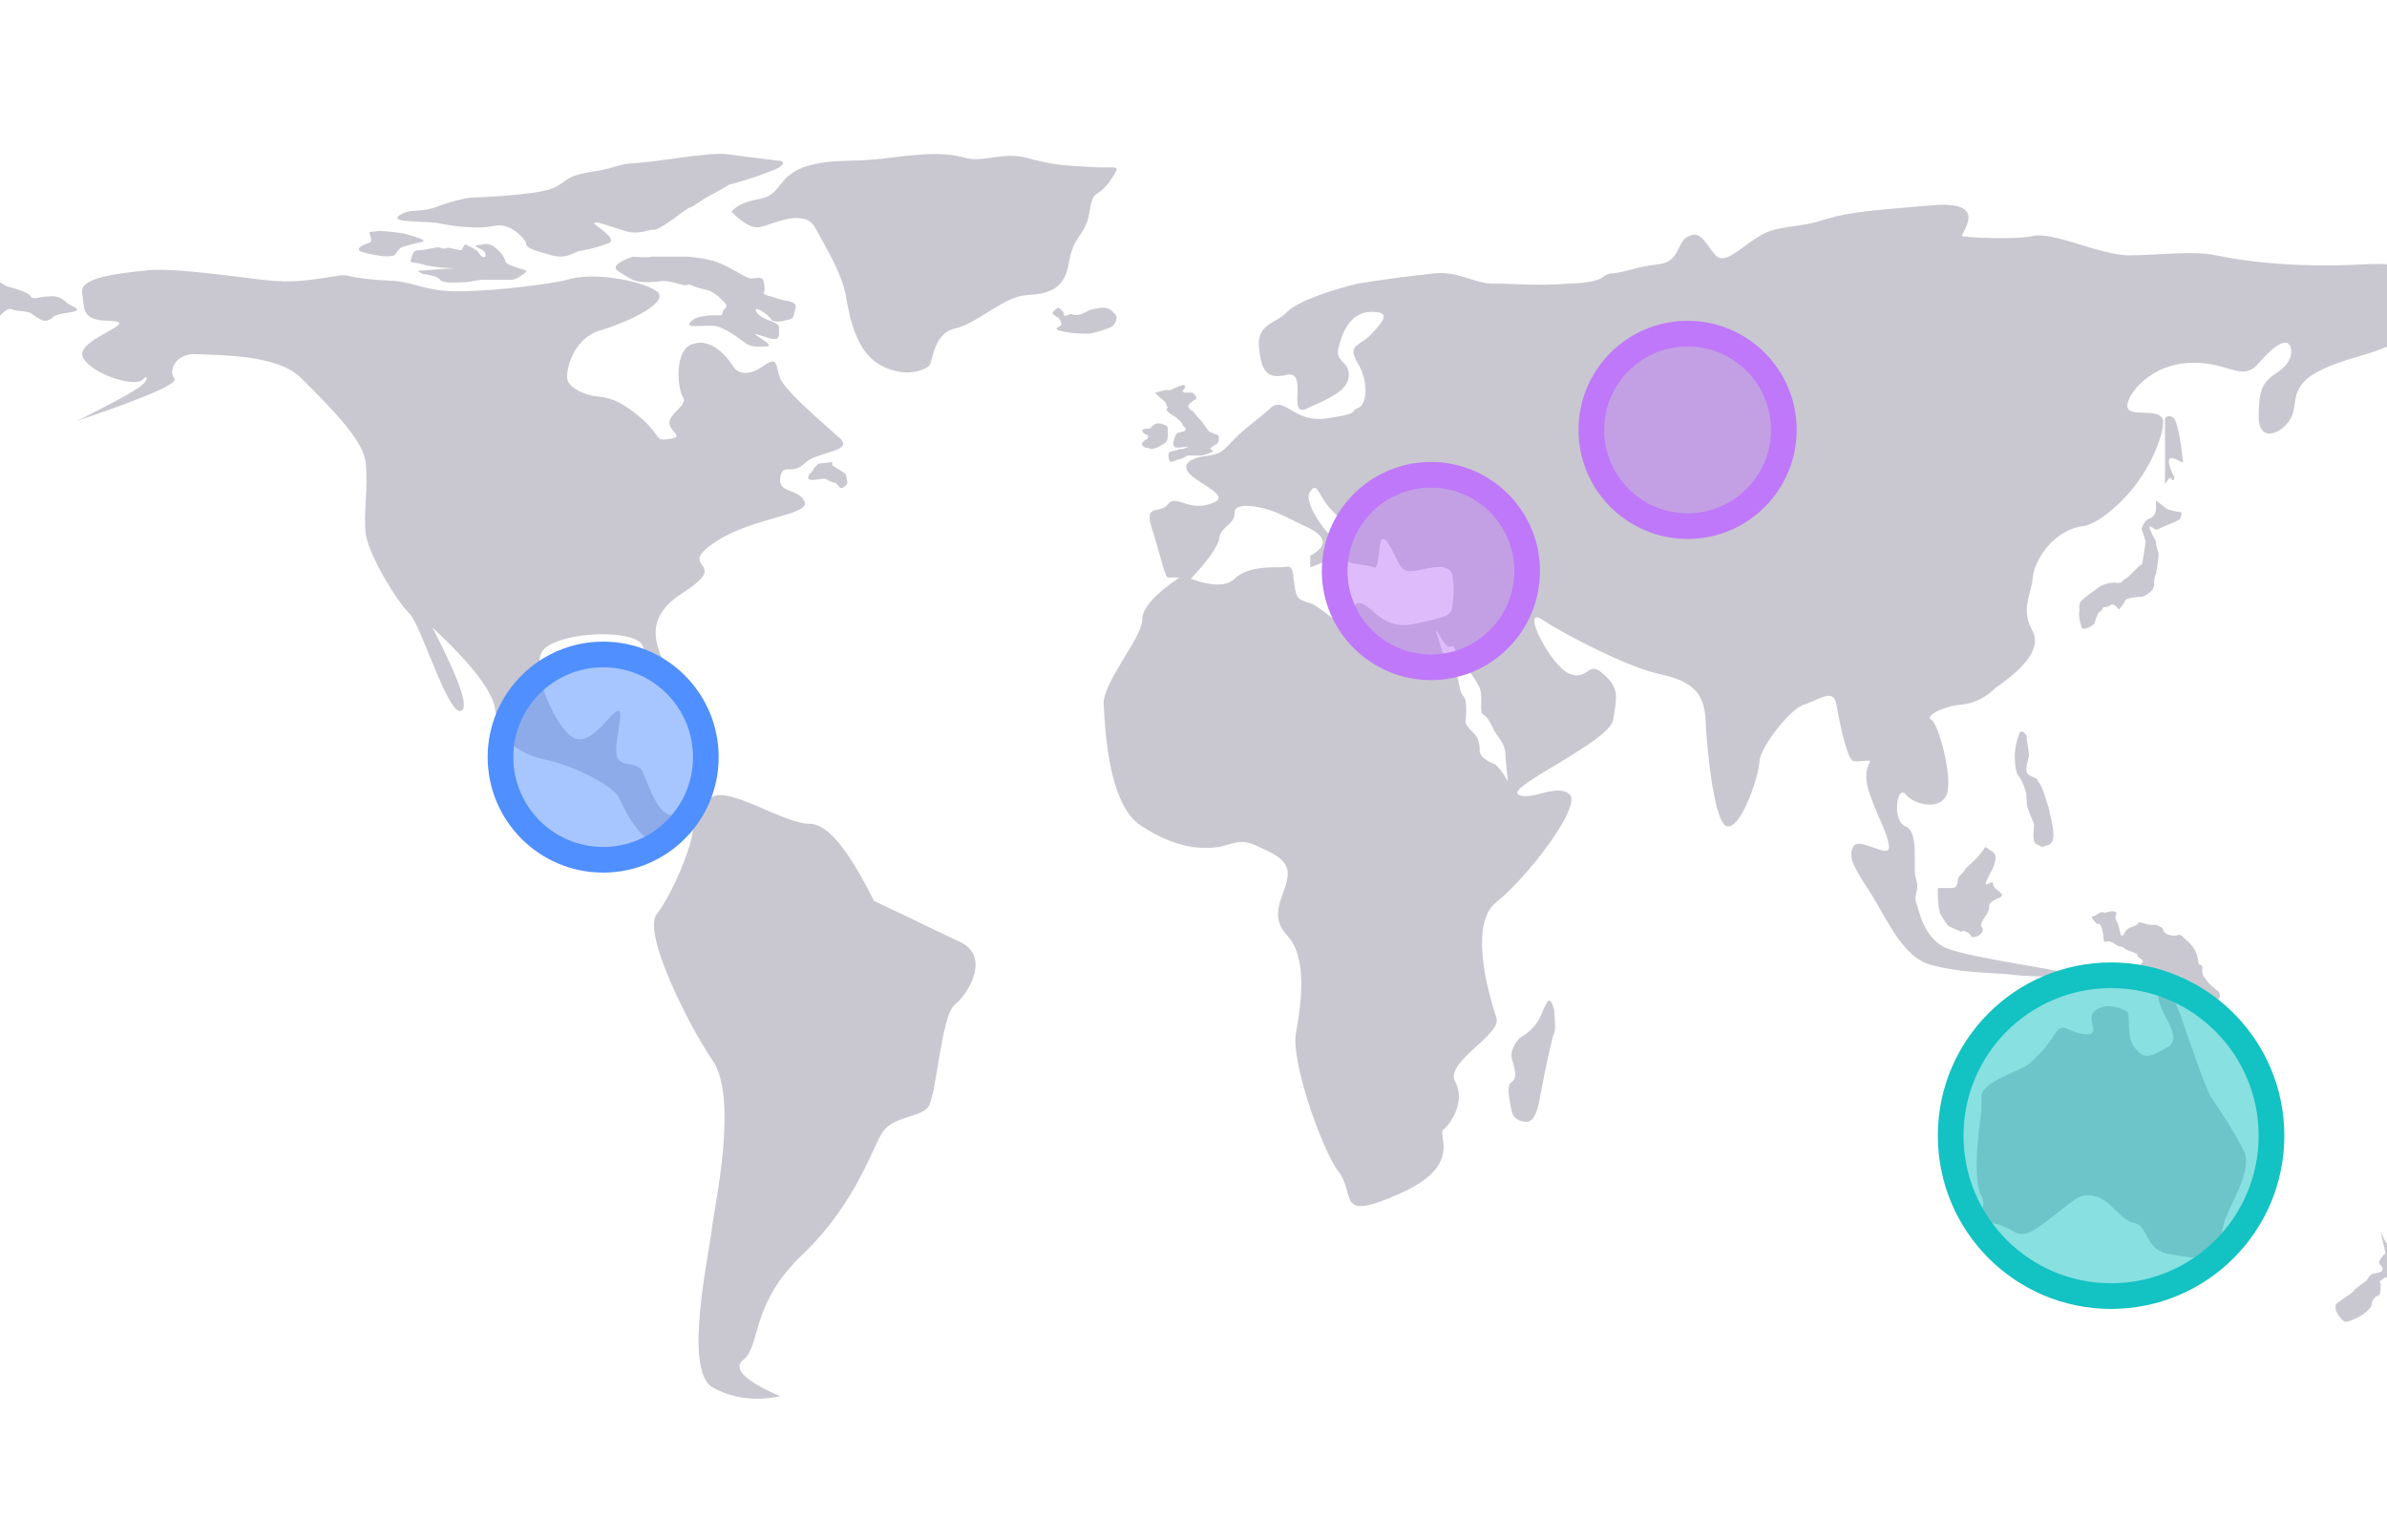
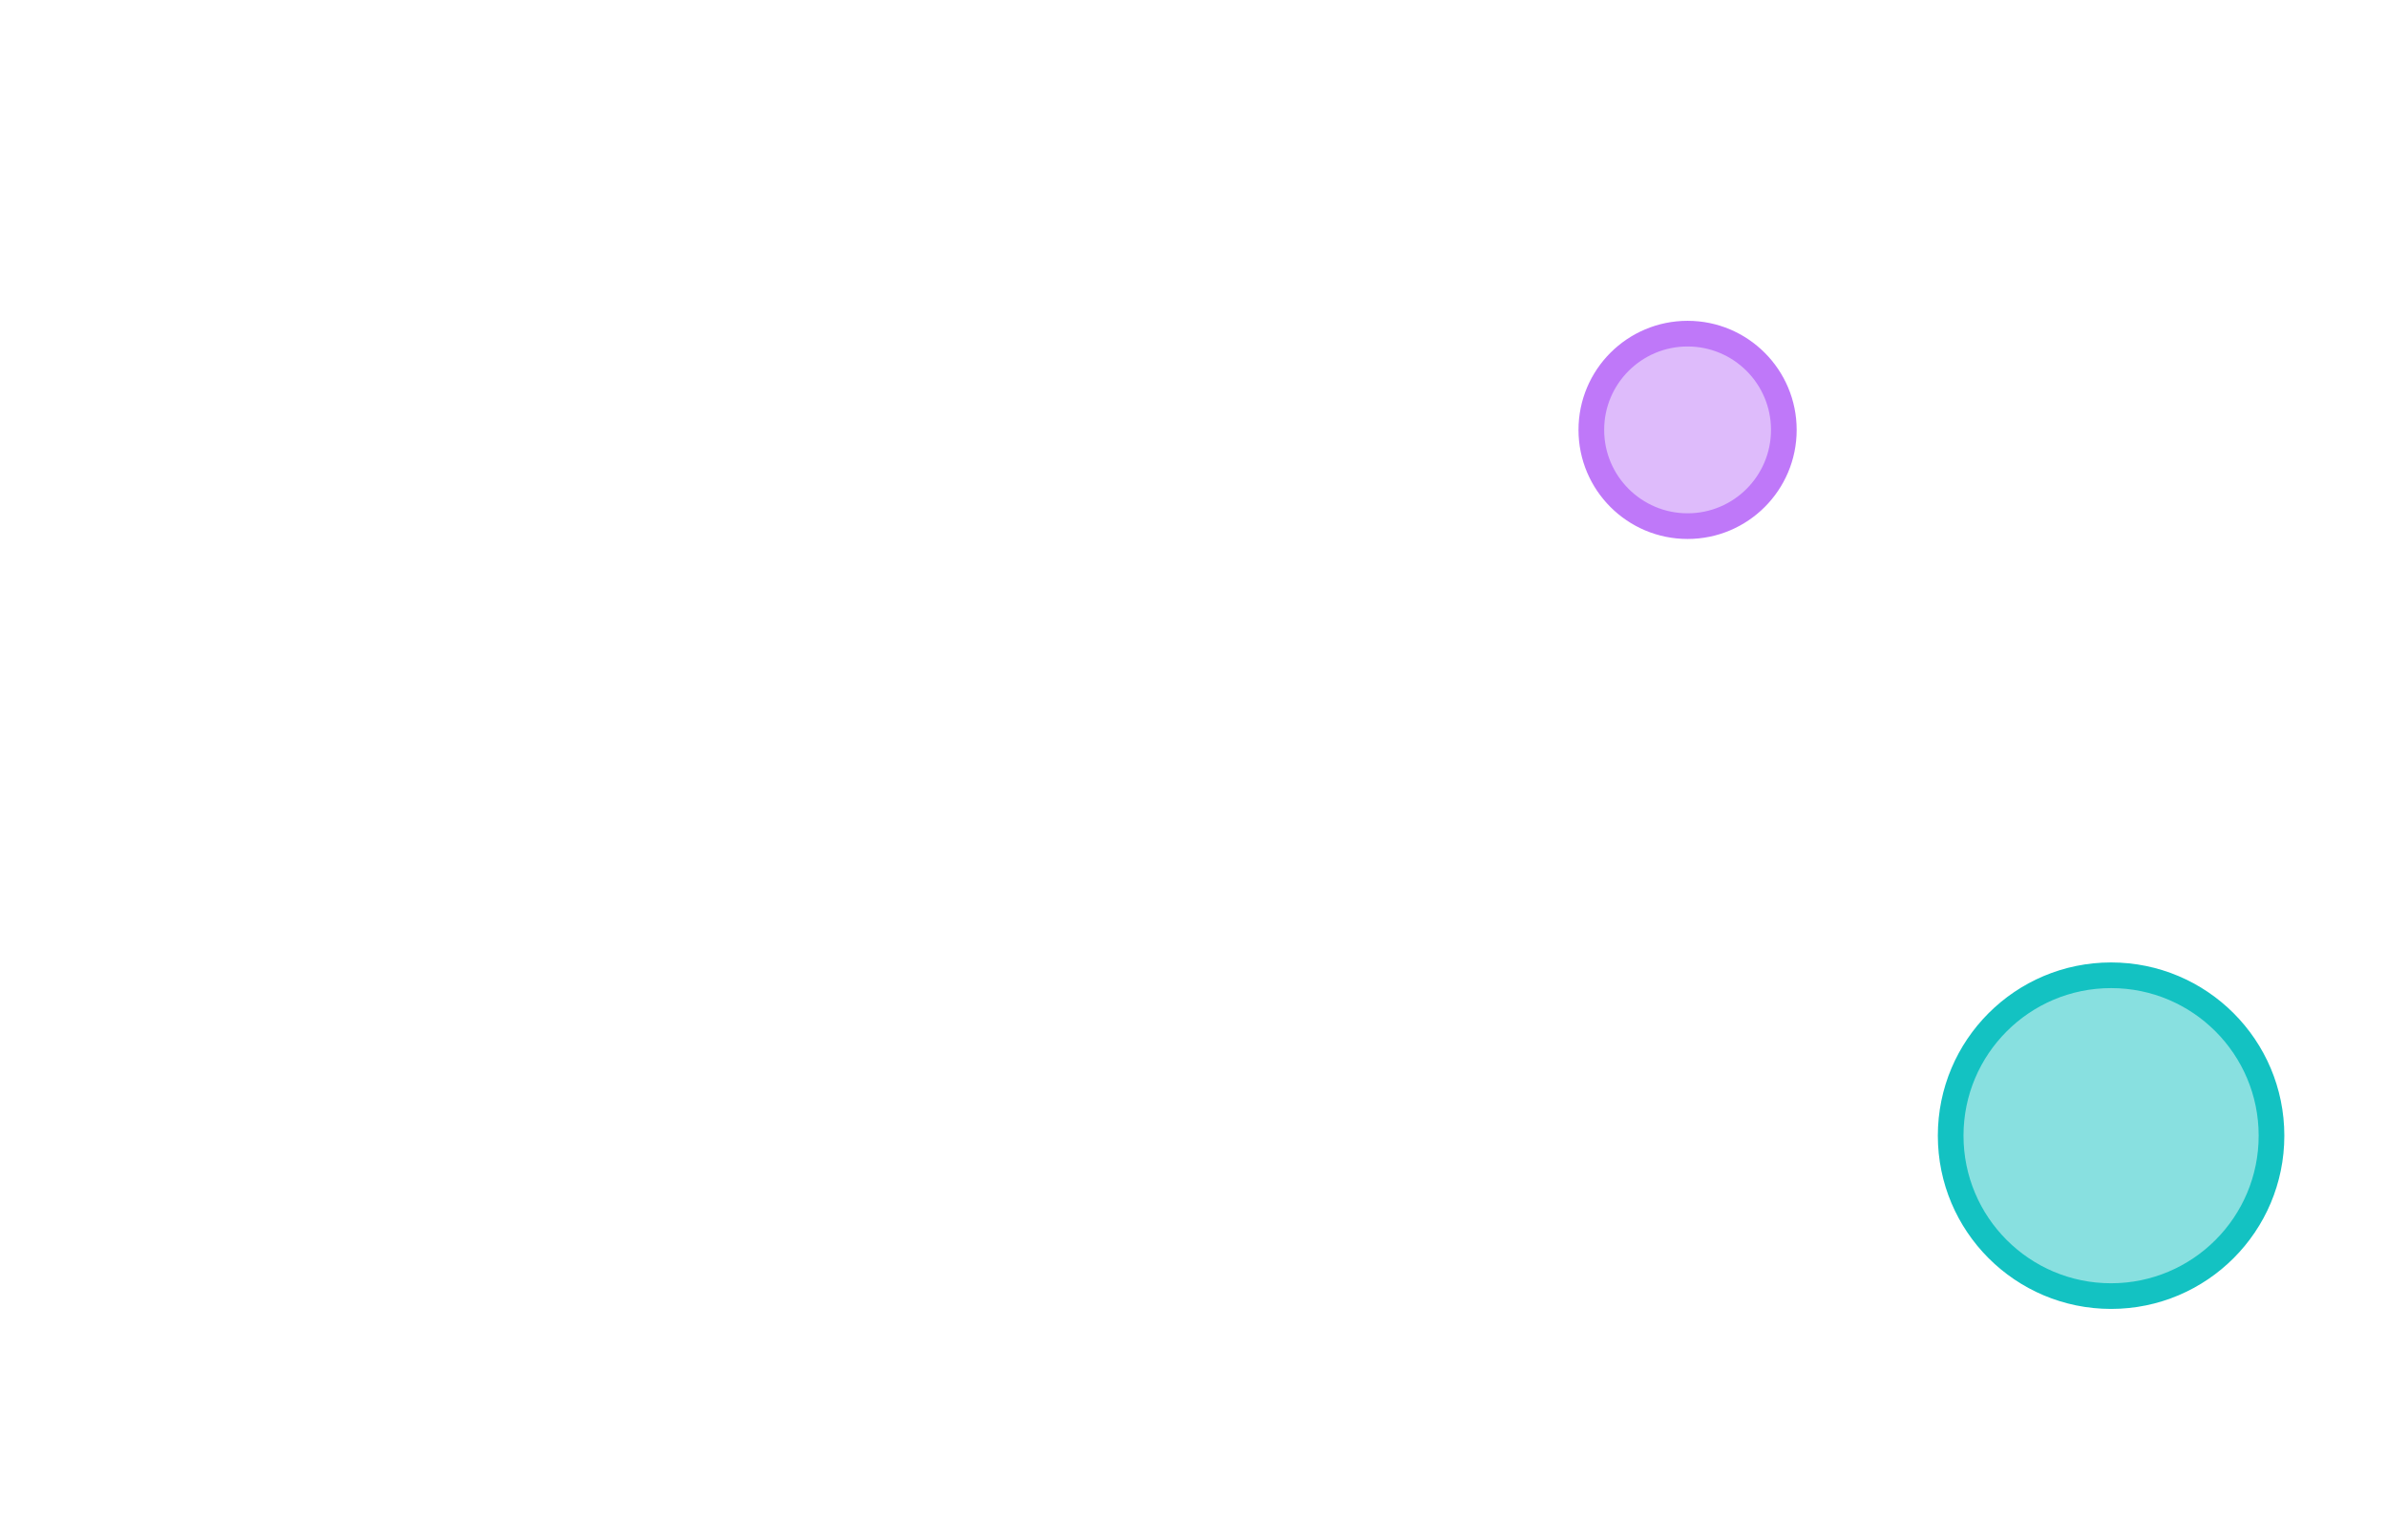
<svg xmlns="http://www.w3.org/2000/svg" width="186" height="120">
  <g fill="#c9c8d0">
-     <path d="M6 32.8c5.3-1.8 7.9-2.9 7.6-3.3-.5-.5 0-2 1.7-1.9 1.8.1 6.4 0 8.2 1.9 1.9 1.9 4.9 4.8 5 6.6.2 1.9-.2 4 0 5.5.2 1.6 2.5 5.4 3.4 6.2.9.9 3 7.9 4 7.6.7-.2-.1-2.4-2.2-6.5 3.1 2.9 4.8 5.1 4.9 6.5.3 2.1 1.6 3.3 3.9 3.8 2.4.5 5.3 2.1 5.7 2.9s1.7 3.8 3.1 3.3c1.3-.6 2.8-2.4 2.7-.9 0 1.4-1.7 5.3-2.8 6.7-1.2 1.4 2.4 8.6 4.3 11.4 2 2.8.3 10.8 0 12.9-.2 2.1-2.3 11.2 0 12.6 1.6.9 3.4 1.1 5.3.7-2.8-1.2-3.8-2.2-2.8-2.9 1.3-1.2.5-4.4 4.7-8.3 4.1-4 5.3-8.3 6.1-9.4.8-1.2 2.8-1.1 3.5-1.9.7-.9 1-7.1 2.1-8s2.8-3.8.4-4.9l-6.7-3.2c-2-4-3.6-6-5-6-2 0-6.2-2.9-7.6-2.1-1.4.9-2.2 1.6-3.3 1.4-1-.2-1.7-2.4-2.1-3.3s-1.3-.4-1.9-1c-.6-.7.5-3.7 0-3.8s-1.8 2.4-3.2 2.2c-1.4-.1-4.2-6-2.4-7.2 1.9-1.3 7.2-1.3 7.5 0 .4 1.2 2.3 3.4 2.1 2.4-.1-1.1-3-4.1 1-6.6 3.9-2.5-.5-1.8 2.3-3.8 2.9-2.1 7.6-2.2 7.2-3.3-.5-1.1-2.1-.6-1.9-1.9.2-1.2.9-.1 1.9-1.1.9-.9 3.8-.9 2.8-1.9-1.1-1-4.3-3.7-4.7-4.7s-.1-1.8-1.3-1c-1.1.8-2 .7-2.4 0-.4-.6-1.6-2.2-3.1-1.7-1.5.4-1.2 3.5-.8 4.1s-.6 1-1 1.8c-.3.9 1.3 1.3 0 1.5-1.2.2-.6-.1-2.1-1.5-1.5-1.3-2.4-1.7-3.5-1.8s-2.3-.7-2.4-1.4c-.1-.6.4-3 2.4-3.7 2.1-.6 5.4-2.1 4.7-3-.8-.8-4.9-1.7-7.1-1-.6.2-5.2.9-8.7.9-2.2 0-3.3-.7-4.7-.8-4.2-.2-3.4-.6-4.5-.4-2.1.3-3.3.6-5.9.3-2.5-.3-7.3-1-9.2-.7-1.9.2-5 .5-4.8 1.7.2 1.3-.1 2.2 2.2 2.2 2.4.1-2.2 1.3-2.2 2.6.1 1.3 4.2 2.8 4.8 1.9.3-.3.5.2-.7.9-.6.4-2.1 1.2-4.5 2.4zm146.9-14.4c.3.1 4 .3 5.5 0 1.5-.4 5 1.4 7.4 1.5 2.4 0 5-.4 6.9 0s5.8 1 11.5.7 4.1 1.7 4.7 3.7-1.4 2.1-3.1 2.8-3.8 1-5.6 2.1c-1.8 1.2-1.1 2.3-1.7 3.4s-2.4 2-2.5 0c0-2 .2-2.7 1.2-3.4 1-.6 1.5-1.4 1.3-2.1-.2-.8-1.1-.4-2.5 1.2-1.3 1.6-2.5-.3-5.7 0s-4.8 2.9-4.5 3.5c.3.7 2.2 0 2.7.8.3.5-.5 3.1-2.1 5.2-1.3 1.7-3.1 3.1-4.1 3.2-2.3.3-3.8 2.7-3.9 4s-1 2.5 0 4.2c.6 1.2-.4 2.7-2.9 4.4-.7.7-1.6 1.2-2.6 1.3-1.4.1-3 .9-2.4 1.2.5.2 1.7 4.4 1.2 5.8-.5 1.3-2.6.8-3.2 0-.7-.8-1.1 2.1 0 2.5 1.1.5.5 3.2.8 4.1.3.8-.2 1.3 0 1.8.2.4.5 2.8 2.4 3.6 2 .8 9.8 1.8 9.4 2-.4.3-3.5.2-4.8 0-1.3-.1-3.6-.1-5.8-.7-2.3-.6-3.5-3.7-4.8-5.7s-1.7-2.7-1.3-3.5c.4-.9 2.8 1 2.8 0-.1-1.1-.8-2.1-1.5-4.1s.2-2.6 0-2.6c-.2-.1-.8.1-1.3 0-.5-.2-1.1-3.2-1.3-4.4-.2-1.3-1.3-.4-2.5 0-1.1.3-3.4 3.3-3.5 4.4 0 1-1.3 5-2.4 5.1-1.1.2-1.7-6-1.8-8.3-.1-2.4-1.4-3.1-3.7-3.6s-7.2-3-9-4.2.6 3.6 2.1 4.2 1.4-1.1 2.6 0c1.3 1.1 1.1 1.8.8 3.6-.3 1.7-8.3 5.2-7.4 5.8s3-.9 4 0-3.3 6.5-5.7 8.4c-2.3 1.8-.4 7.8 0 9 .5 1.3-4.1 3.5-3.2 5 .8 1.5-.3 3.2-.9 3.7-.6.4 1.6 2.8-3.4 5-5.1 2.3-3.4.1-4.8-1.7-1.3-1.7-3.8-8.8-3.3-10.9.4-2.2.9-5.8-.7-7.5-1.5-1.6-.2-3.1 0-4.4.3-1.3-.8-1.9-2.2-2.5-1.4-.7-1.8-.3-3.1 0-1.4.2-3.4.1-6-1.6-2.7-1.6-2.9-7.9-3-9.5-.1-1.7 3-5.2 3-6.6 0-.9 1-2 2.9-3.3H91c-.2.1-.7-2.2-1.3-4-.5-1.8.7-.9 1.3-1.7s1.5.5 3.2 0 .2-1.1-1.2-2.1c-1.4-1.1.1-1.6 1.2-1.7 1.1-.2 1-.3 2.2-1.5 1.3-1.2 1.5-1.2 2.6-2.2s1.8 1.2 4.4.8c2.7-.4 1.7-.5 2.4-.8.7-.2.9-2 0-3.5s.2-1.3 1.1-2.3c.8-.9 1.6-1.7 0-1.7-1.7 0-2.3 1.6-2.6 2.8-.3 1.1.8 1 .8 2.1 0 1.2-1.4 1.8-3.2 2.6-1.7.9.1-2.9-1.6-2.6-1.6.4-2-.3-2.2-2.1-.2-1.9 1.4-1.9 2.2-2.8.9-.9 3.8-1.8 5.5-2.2 1.8-.3 4.1-.6 6-.8s3.2.9 4.8.8c1.7 0 2.6.2 5.7 0 3.1-.1 2.4-.8 3.4-.8 1-.1 1.7-.5 3.5-.7s1.4-1.8 2.4-2.2c1-.5 1.3.7 2.1 1.5.7.8 2-.7 3.4-1.5 1.4-.9 3.1-.6 5.1-1.3 2-.6 3.6-.7 8.3-1.1s2.2 2.2 2.4 2.4zm-31.8 60.3c.1 1.1.1 1.7 0 1.8-.1.2-.5 1.8-1.1 5-.2 1.2-.5 1.8-.9 1.9-.5.1-1.2-.2-1.3-.8-.1-.5-.5-2 0-2.3s.2-1.1 0-1.8c-.1-.5.1-1 .6-1.6.5-.3.9-.6 1.2-1 .5-.6.5-1 .9-1.7.2-.4.4-.3.6.5zM112 49.2c-.3-.4.4 1.5.4 1.6s.4.9.9 1.5c.5.5.3 1.5.7 1.9s.2 1.8.2 2.1c0 .2.5.7.7.9s.4.6.4 1.2c-.1.5.7 1 1.1 1.1.2.1.6.5 1.1 1.4-.1-1.1-.2-1.8-.2-2.2 0-.6-.5-1.2-.7-1.5-.3-.4-.5-1.2-1-1.5-.4-.2 0-1.3-.3-2.1-.4-.8-1.5-2.3-1.8-2.8s-.2-.5-.5-.4-.8-.8-1-1.2zm-9.9-10.9c-.7.9 1.7 3.8 1.9 3.7s1.3.8 0 1.4c-.9.4-1.5.7-1.9.8v-.9c1.3-.7 1.3-1.4 0-2.1-2.1-1-1.4-.7-2.5-1.2s-3.5-1-3.4 0c0 .9-1.1 1-1.2 2-.1.6-.9 1.7-2.2 3.1 1.6.6 2.8.6 3.4 0 .9-.9 2.7-.9 3.4-.9.7.1 1.1-.5 1.2.9.2 1.5.2 1.6 1.3 1.9 1 .4 1.9 1.6 2.8 1.6s.1-1.7 1.1-1.6c1 .2 1.7 2.2 4.3 1.6 2.7-.6 2.8-.6 2.9-1.6.1-.6.1-1.3 0-1.9 0-.7-.5-1-1.4-.9-1.4.2-2.1.6-2.6 0-.4-.5-1-2.2-1.4-2.2-.5-.1-.2 2.6-.8 2.2-.6-.3-2.4-.1-2.1-.9.4-.8.4-2.2-.9-3.3-1.3-1.2-1.3-2.6-1.9-1.7zm67.3-5.7c.4.5.7 3.2.7 3.4.1.2-.5-.3-.9-.3-.5 0 .1 1.3.2 1.4.1.2-.1.5-.2.2-.1-.1-.2-.1-.4.3l-.1.1v-5.1s.3-.4.7 0zm-15 53.9c-.5 3.5-.5 5.8 0 6.7.7 1.3-1.5 1.8.7 2.1 2.3.3 1.8 1.8 4.2 0s2.7-2.4 3.9-2.1c1.3.3 2 1.9 3.1 2.1s.8 2 2.6 2.4c1.8.3 2.7.5 3.4 0 .7-.6.7-1.2 1-2.4s2.2-3.9 1.6-5.5c-.7-1.5-2.2-3.7-2.6-4.3-.4-.5-2-5.3-2.5-6.7-.6-1.5-1.5-2.5-1.6-1.3-.2 1.3 2.1 3.3.7 4.1s-1.8 1-2.6 0c-.7-1-.2-2.6-.6-2.8-.5-.3-1.7-.7-2.5 0-.7.6.6 1.9-.7 1.8-1.4-.1-1.7-1.1-2.4 0s-1.3 1.7-2 2.3-3.8 1.4-3.7 2.6v1zM57 16.5c.9.9 1.6 1.3 2.2 1.2 1-.2 3.4-1.5 4.3 0 .8 1.5 2.1 3.6 2.4 5.3s.8 4.5 2.8 5.5c1.9 1 3.4.3 3.7 0s.3-2.5 2-2.9c1.8-.4 3.8-2.5 5.6-2.6s3-.5 3.3-2.6c.4-2.2 1.3-2 1.6-3.9s.5-.9 1.6-2.4c1-1.5.6-.9-1.6-1.1-2.3-.1-3-.2-4.9-.7s-3.4.4-4.8 0-2.8-.4-5.9 0c-3 .4-4.4 0-6.6.7-2.2.8-1.8 2.2-3.5 2.5-1.1.2-1.8.5-2.2 1z" />
-     <path d="M56.8 14.4c-.8.5-1.4.8-1.8 1-.6.4-1 .7-1.3.8s-2.3 1.8-2.8 1.7c-.5 0-1.2.5-2.5 0-1.3-.4-2-.7-2.1-.5-.1.1 2.1 1.3 1 1.6-1.1.4-1.9.5-2.3.6-.3.1-.9.6-2 .3-1-.3-2-.5-2-.9 0-.3-1.2-1.7-2.5-1.4s-3.4 0-4.3-.2c-.8-.2-3.9 0-3.1-.6.9-.6 1.3-.2 2.7-.6 1.3-.5 2.2-.7 2.8-.8.6 0 5.1-.2 6.4-.7 1.4-.6.8-.9 3-1.3 2.1-.3 1.9-.6 3.6-.7 1.8-.1 5.2-.8 6.9-.7l3.9.5c.9 0 .9.4-.5.9-1 .4-2 .7-3.1 1zm-6 5.6h2.8c1 .1 1.8.2 2.7.6s1.9 1.1 2.2 1.1c.4 0 .9-.2 1 .2.1.5.1.8 0 .9-.1.2.7.3 1.2.5s1.4.1 1.3.7c-.2.6-.1.8-.5.9s-1.2.3-1.4 0c-.2-.4-1.6-1.3-1.1-.5.6.7 1.8.6 1.7 1.2 0 .6.1.9-.6.8l-1.3-.4c.1.2 1.7 1 .9 1s-1.2.1-1.8-.4c-.7-.5-1.1-.8-1.6-1-.5-.3-1-.2-1.6-.2s-1.2.1-.9-.3c.3-.3.5-.4 1.3-.5.7-.1 1.2.1 1.2-.2 0-.4.6-.4.1-.9s-.9-.8-1.3-.9c-.5-.1-1.1-.3-1.3-.4s-.2.1-.6 0-1-.3-1.5-.3-1.8.3-2.6-.2-1.4-.7-1-1.1c.4-.3.9-.5 1.2-.6.3 0 1 .1 1.5 0zm39.3 13c-.2.1-.3.2-.3.2-.3.3-.2.2-.4.2-.3 0-.4.1-.4.2 0 0 .1.2.4.3.1.1.1.2 0 .3-.2.1-.5.3-.4.5.1.1.2.2.4.2s.2.2.7 0c.4-.2.6-.3.7-.4s.2-.2.2-.6v-.5c0-.2-.2-.3-.6-.4h-.3zm1.1-2.6c.6-.3.9-.4 1-.4.2 0 .2.2 0 .4-.1.1 0 .2.2.2h.5c.2.1.4.4.3.5-.2.1-.5.3-.6.5-.1.1.2.4.3.4.1.1.5.6.7.8.1.1.5.7.6.8s.7.3.7.3c.1 0 .1.4 0 .6 0 .1-.7.4-.6.5.1 0 .3.2.2.2 0 0-.7.3-.9.3h-1.1c-.1.1-.5.3-.7.3-.2.1-.5.2-.6.2-.1-.1-.3-.7 0-.8s.5-.1.7-.2c.2 0 .4 0 .7-.2-.7.1-1.1.1-1.1 0-.1-.1-.1-.3 0-.6s.2-.5.4-.5c.4-.1.5-.1.5-.3-.1-.1-.3-.3-.3-.4s-.5-.5-.5-.5-.7-.4-.7-.6c.1-.1.1-.2 0-.3 0-.2-.2-.4-.6-.7l-.3-.3.8-.2h.4zm90.8 71.7c.3.6.6.9.8.9.3 0 1.1-.4 1.2-.5.1 0 .8-.6.8-.8 0-.3.2-.6.4-.7.3 0 .3-.4.3-.7.1-.3-.2-.4 0-.5.3-.2.3-.3.8-.3.6 0 .7-.4.9-.5.2-.2-.2-.6.4-.9.4-.3.5-.6.3-1.1l-1.6.2-.4-.4-.4-.8.4 1.7c-.1 0-.2.1-.4.4s-.1.4 0 .5c.2.1.2.5 0 .5-.1.1-.5.1-.7.2s-.3.4-.4.5-.9.6-1 .8-1.5 1-1.4 1.1v.4zM154.7 66c-.4.6-.7.9-.8 1-.2.2-.8.7-.8.8-.1.2-.4.4-.5.6-.1.3 0 .7-.4.8H151v.7c0 .3.1 1.3.3 1.5.2.3.4.7.6.8l.9.4c.2.1-.1-.2.4 0 .6.3.2.5.7.4s.6-.4.6-.6-.4-.1.2-1c.6-.8 0-.8.6-1.2.5-.3 1-.3.5-.7s-.5-.5-.5-.7c-.1-.3-1 .8-.3-.6.6-1 .6-1.6.3-1.8l-.6-.4zm9.4 5.1c.1 0 .6-.2.8 0 .1.2-.2.3 0 .6.1.3.1.1.2.5.1.3.1.8.3.7s.1-.5.8-.7.1-.5 1-.2c.9.2.5-.1 1.1.2.5.2 0 .5.9.7.8.1.4-.4 1.2.4.9.7.9 1.7.9 1.8.1.1.4.1.3.4 0 .2 0 .5.2.7s.1.2.4.5c.2.2.6.5.7.6s.1.5 0 .5c-.1.1-.3.4-.7 0l-.9-.5c-.2-.2-.2-.4-.5-.6-.1-.2-.5-.3-1-.5.3-.2.3-.2-.2 0-.7.3-.6.6-1 .5-.5-.2-.6-.1-.7-.3-.2-.1-.4 0-.5-.2s.1-.2-.2-.2c-.4 0-.4-.8-.4-.9 0 0 .4-.1 0-.4-.4-.2 0-.3-.6-.5s-.5-.2-.8-.4c-.2-.1-.1.1-.7-.3s-.8.3-.8-.6c-.1-.6-.2-1-.5-.9-.4-.4-.5-.6-.3-.6.4-.1.5-.4.8-.3s.1 0 .2 0zM31.5 18.2c-1.2-.2-1.9-.2-2.1-.2-.3.1-.7 0-.6.2s.2.7 0 .7c-.2.1-1.2.4-.7.7.6.2.8.2 1.3.3s1.1.1 1.3 0 .3-.6.8-.7c.6-.2 1.3-.3 1.5-.4.1-.1-.4-.3-1.5-.6z" />
-     <path d="M34.9 19.3l1 .2c.2 0 .2-.6.5-.4s.7.3.9.6c.2.4.7.5.5 0-.2-.4-1.2-.5-.5-.6.6-.1.7-.2 1.3.2.6.5.7.8.8 1.1s1.5.6 1.6.7-.8.7-1.1.7h-2.1c-.7 0-1.2.2-1.7.2s-1.6.1-1.8-.2c-.3-.3-.6-.3-1-.4-.4 0-.8-.3-.7-.3.2 0 1.1-.1 2.9-.2-.9 0-1.6-.1-2.2-.2-.9-.3-1.4-.2-1.3-.4s.1-.8.6-.8c.6 0 1.4-.3 1.7-.2.2.1.4.1.6 0zm47.5 5.4c.2.2.3.4.3.6-.1.2-.8.3 0 .5s1.7.2 2.1.2c.3 0 1.7-.4 1.9-.6.3-.3.4-.7.2-.9-.1-.1-.3-.4-.7-.5s-1.4.2-1.4.2c-.1.1-.9.5-1.2.3-.3-.1-.7.3-.7 0s-.5-.6-.5-.5c-.1.1-.6.4-.3.5.1.1.2.2.3.2zm85.1 15.7c.4-.1.5-.6.5-.7V39l.9.7c.1 0 .7.2 1 .2.2 0 0 .4 0 .5s-.7.4-1 .5-.8.4-.9.4c-.1-.1-.6-.4-.5-.2 0 .2.4.9.5 1.1 0 .2.1.7.2.9 0 .3-.1 1.2-.2 1.6-.2.4-.1.9-.2 1.1-.1.3-.7.7-.9.7s-1.3.1-1.3.3c-.1.2-.2.4-.5.7-.3-.4-.5-.5-.7-.3-.4.2-.5 0-.6.3-.1.2-.3.2-.3.3-.1.2-.3.7-.3.8-.1.1-.8.6-1 .3-.1-.4-.2-.7-.2-1.1.1-.3-.1-.7.2-1 .2-.2.6-.5 1.3-1 .4-.3.9-.4 1.3-.4.6.1.5-.1.8-.3.3-.1 1.2-1.2 1.3-1.1 0 .1.1-.5.3-1.8l-.3-.9c-.1 0 .2-.8.6-.9zm-9.4 22.8c.1.4.4.9.4 1.1 0 .3-.2 1.3.2 1.5.4.1.3.3.7.1.4-.1.6-.2.6-.9s-.3-1.6-.3-1.8c0-.1-.4-1.3-.5-1.6a3.6 3.6 0 0 0-.5-.9c-.2-.2-.8-.2-.8-.7s.2-.9.2-1.2c0-.1-.1-.7-.2-1.5-.3-.4-.5-.4-.6 0a4.94 4.94 0 0 0-.3 1.5c0 .4 0 1.3.3 1.7.3.3.6 1.3.6 1.4 0 .2 0 1 .2 1.3zM63.5 36.4c-.2.3-.3.5-.4.5-.1.2-.3.5.2.5s.9-.2 1.2 0 .6.2.7.3c.2.2.2.4.5.3.2-.2.4-.2.3-.6s0-.4-.3-.6l-.8-.5c-.1-.1-.1-.2 0-.3-.8.1-1.1.1-1.2.2l-.2.2zM0 22v2.6c.4-.4.7-.6.9-.5.5.2 1.1.1 1.5.3.3.2.8.6 1.1.6.4 0 .6-.3.8-.4.3-.1.2-.1.8-.2.5-.1.9-.1.9-.3 0-.1-.9-.5-.9-.6-.1-.1-.5-.5-1.3-.4-.7 0-1.2.3-1.4 0s-.8-.5-1.9-.8L0 22z" />
-   </g>
+     </g>
  <g stroke-width="2">
-     <circle cx="47" cy="59" r="8" fill-opacity=".5" fill="#508fff" stroke="#508fff" />
    <g fill="#bf78f9" stroke="#bf78f9">
-       <circle cx="111.5" cy="44.5" r="7.5" fill-opacity=".5" />
      <circle cx="131.5" cy="33.5" r="7.5" fill-opacity=".5" />
    </g>
    <circle cx="164.5" cy="88.5" r="12.5" fill-opacity=".5" fill="#13c2c2" stroke="#13c2c2" />
  </g>
</svg>